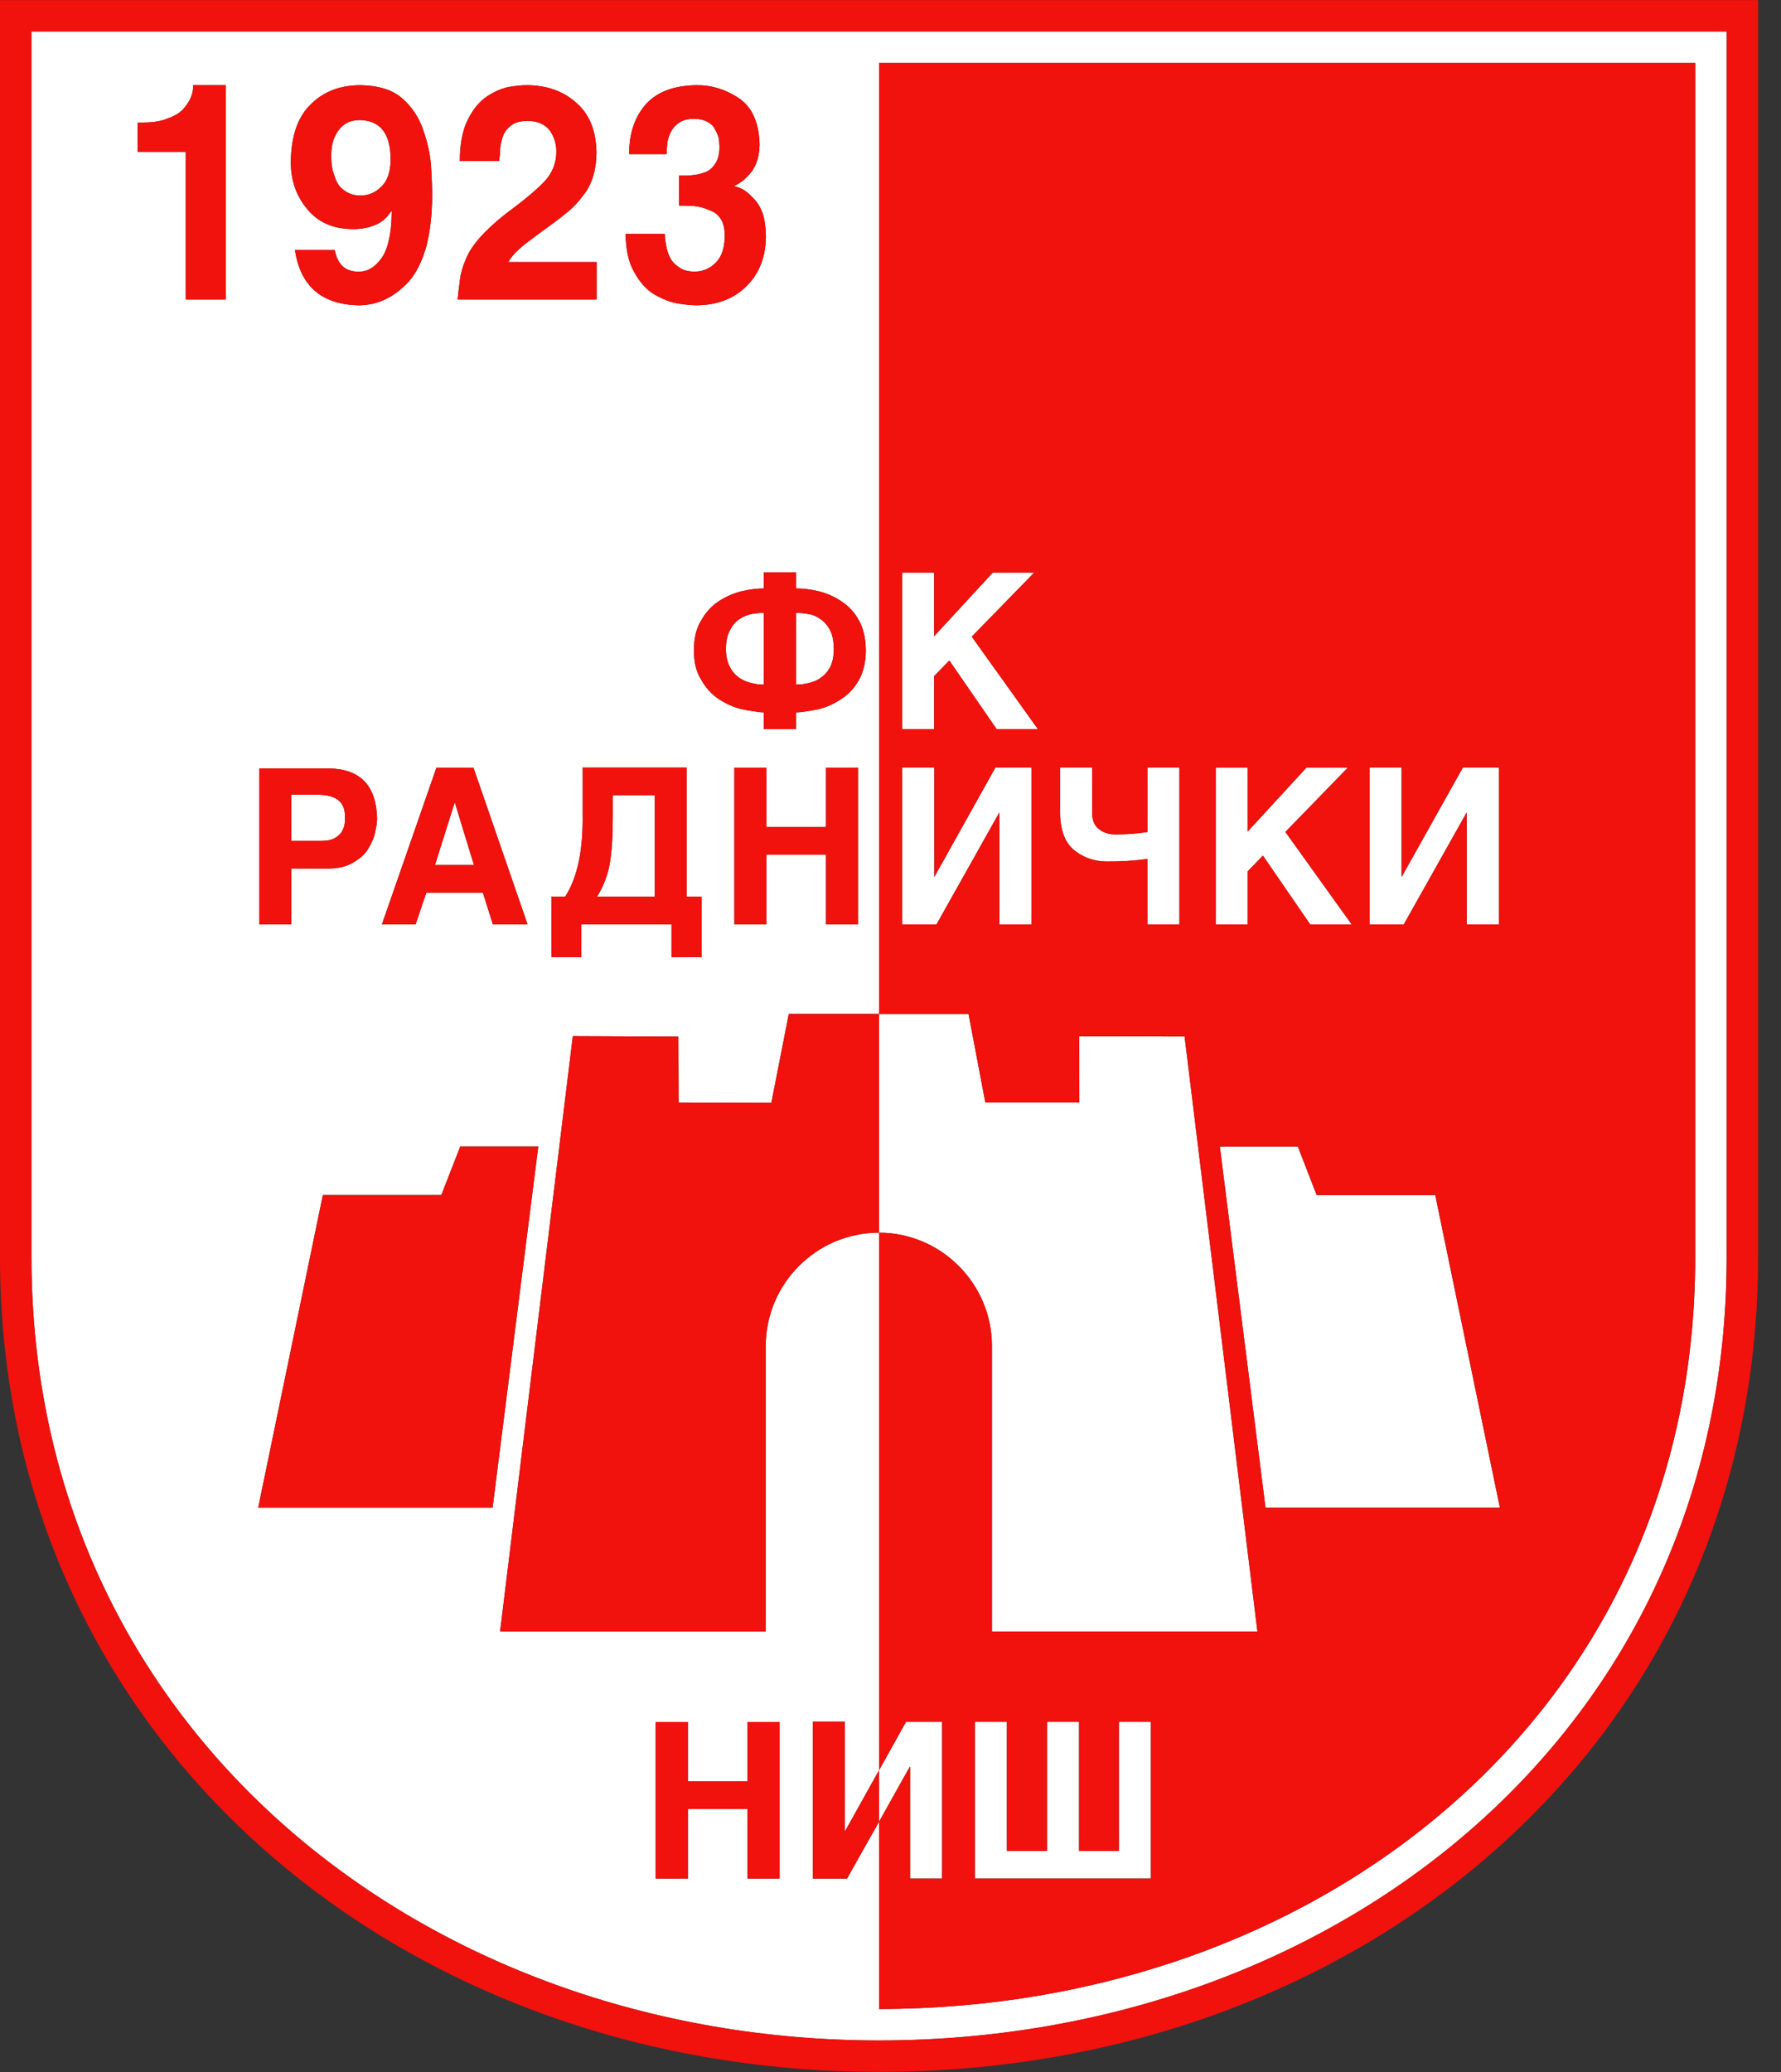
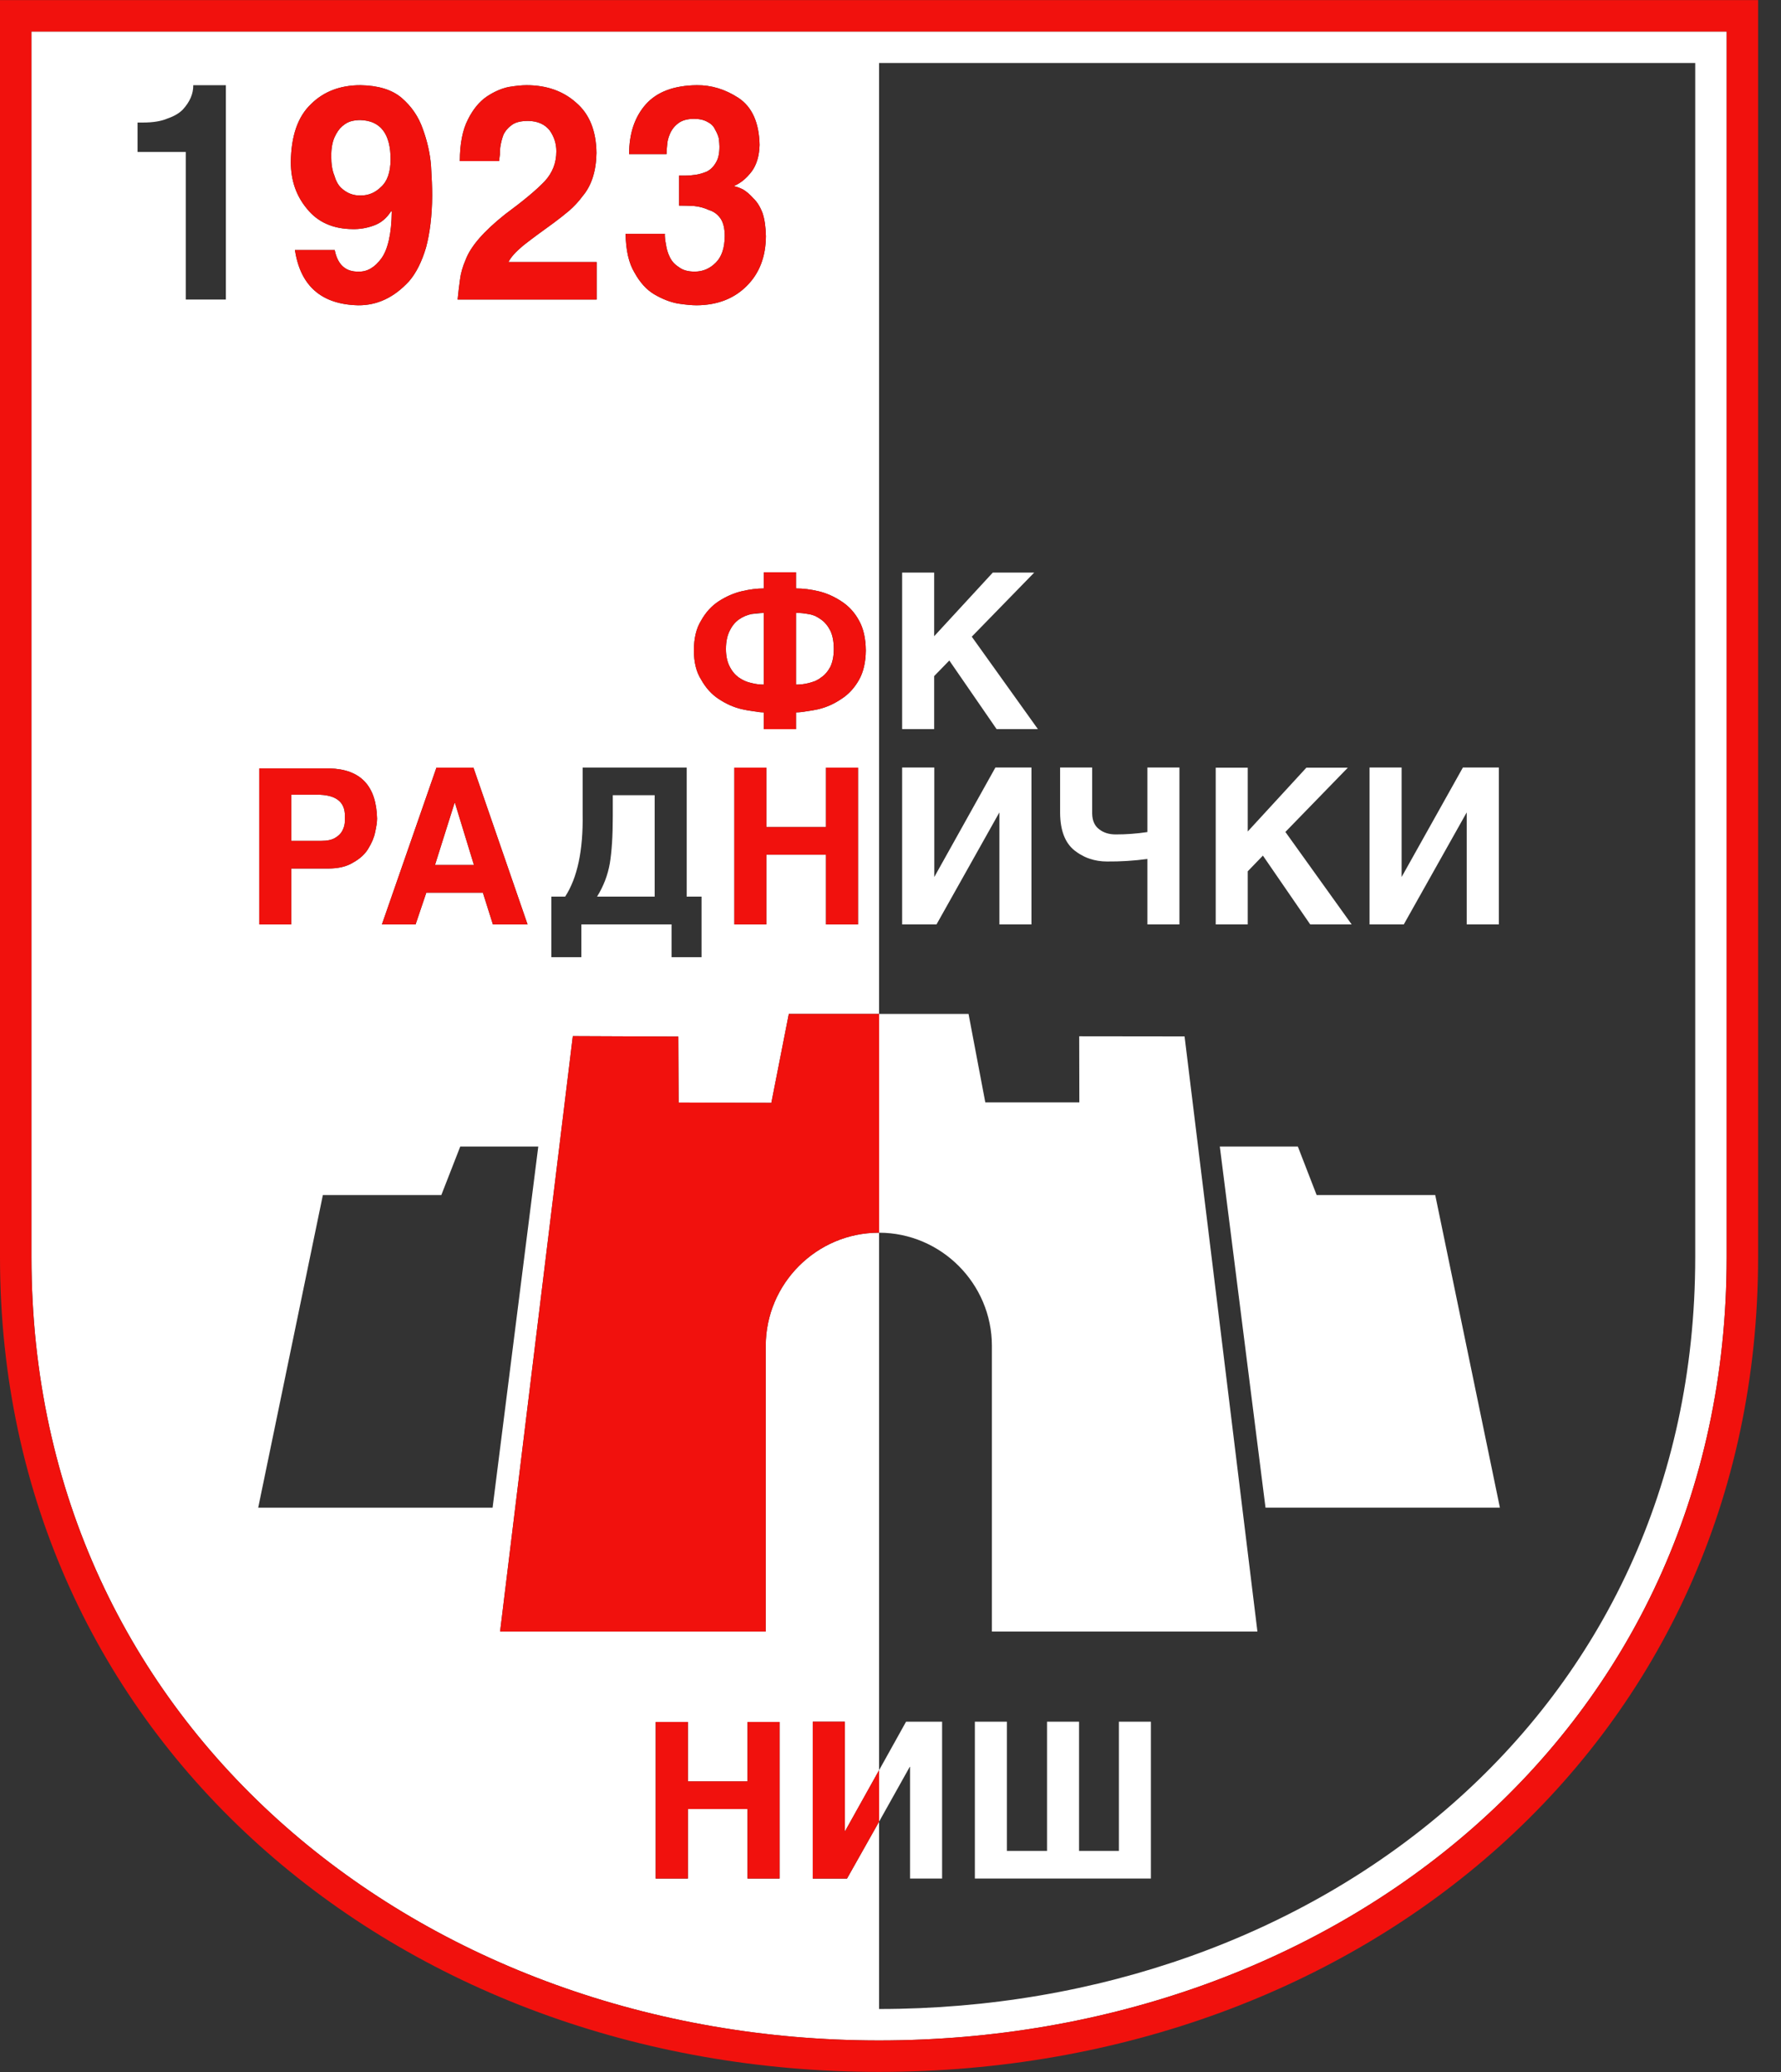
<svg xmlns="http://www.w3.org/2000/svg" width="43" height="50" viewBox="0 0 43 50" fill="none">
  <rect x="0" y="0" width="43" height="50" fill="#333333" stroke="none" />
  <g clip-path="url(#clip0_9135_208)">
    <path d="M8.696 2.897C9.189 2.911 9.43 3.23 9.43 3.851C9.427 4.153 9.352 4.373 9.203 4.507C9.065 4.646 8.902 4.717 8.717 4.717C8.533 4.724 8.373 4.664 8.231 4.529C8.16 4.458 8.107 4.358 8.072 4.234C8.022 4.117 7.997 3.958 7.997 3.769C7.997 3.578 8.025 3.429 8.075 3.315C8.128 3.198 8.189 3.11 8.26 3.049C8.331 2.985 8.405 2.943 8.487 2.922C8.565 2.904 8.636 2.897 8.696 2.897Z" fill="white" />
    <path d="M15.806 19.189V21.637H14.415C14.572 21.385 14.675 21.115 14.724 20.831C14.77 20.547 14.795 20.175 14.795 19.706V19.189H15.806Z" fill="white" />
    <path d="M10.985 19.377L11.443 20.874H10.502L10.974 19.377H10.985Z" fill="white" />
    <path d="M8.26 20.057C8.224 20.121 8.168 20.174 8.089 20.221C8.011 20.267 7.901 20.292 7.752 20.292H7.032V19.177H7.646C8.107 19.174 8.334 19.348 8.327 19.699C8.327 19.742 8.327 19.795 8.324 19.862C8.317 19.927 8.296 19.99 8.26 20.057Z" fill="white" />
    <path d="M20.049 15.222C20.102 15.336 20.131 15.481 20.131 15.662C20.131 15.832 20.102 15.974 20.049 16.088C19.989 16.201 19.914 16.29 19.822 16.35C19.783 16.382 19.737 16.407 19.687 16.432C19.634 16.453 19.584 16.467 19.531 16.482C19.424 16.51 19.318 16.521 19.219 16.521V14.789C19.318 14.789 19.424 14.8 19.531 14.821C19.584 14.828 19.634 14.846 19.687 14.867C19.737 14.892 19.783 14.921 19.822 14.949C19.915 15.013 19.989 15.105 20.049 15.222Z" fill="white" />
-     <path d="M18.442 14.789V16.521C18.346 16.521 18.247 16.51 18.141 16.482C18.031 16.46 17.931 16.414 17.839 16.35C17.75 16.287 17.676 16.201 17.619 16.088C17.559 15.974 17.527 15.832 17.527 15.662C17.527 15.481 17.559 15.336 17.619 15.219C17.676 15.101 17.75 15.013 17.839 14.949C17.931 14.885 18.031 14.842 18.141 14.818C18.247 14.8 18.35 14.789 18.442 14.789Z" fill="white" />
+     <path d="M18.442 14.789V16.521C18.346 16.521 18.247 16.51 18.141 16.482C18.031 16.46 17.931 16.414 17.839 16.35C17.75 16.287 17.676 16.201 17.619 16.088C17.559 15.974 17.527 15.832 17.527 15.662C17.527 15.481 17.559 15.336 17.619 15.219C17.676 15.101 17.75 15.013 17.839 14.949C17.931 14.885 18.031 14.842 18.141 14.818Z" fill="white" />
    <path d="M18.822 45.332V41.554H18.049V42.988H16.608V41.554H15.831V45.332H16.608V43.655H18.049V45.332H18.822ZM20.716 18.525H19.943V19.959H18.502V18.525H17.729V22.307H18.502V20.625H19.943V22.307H20.716V18.525ZM20.737 14.97C20.631 14.775 20.489 14.623 20.312 14.509C20.138 14.395 19.957 14.314 19.765 14.268C19.57 14.222 19.389 14.2 19.219 14.2V13.81H18.442V14.2C18.279 14.2 18.098 14.222 17.906 14.268C17.711 14.314 17.53 14.395 17.353 14.509C17.179 14.623 17.041 14.775 16.931 14.97C16.81 15.162 16.753 15.403 16.753 15.697C16.753 15.981 16.81 16.215 16.931 16.404C17.041 16.599 17.179 16.755 17.353 16.868C17.53 16.985 17.711 17.067 17.906 17.113C18.002 17.134 18.094 17.152 18.19 17.163C18.282 17.18 18.367 17.191 18.442 17.191V17.596H19.219V17.191C19.3 17.191 19.389 17.18 19.485 17.163C19.574 17.152 19.669 17.134 19.765 17.113C19.957 17.067 20.138 16.985 20.312 16.868C20.489 16.755 20.631 16.599 20.741 16.404C20.847 16.215 20.901 15.981 20.904 15.697C20.901 15.403 20.847 15.162 20.737 14.97ZM16.938 23.098V21.637H16.579V18.522H14.067V19.643C14.082 20.519 13.94 21.183 13.645 21.637H13.312V23.098H14.036V22.307H16.214V23.098H16.938ZM17.285 3.922C17.229 4.021 17.158 4.092 17.069 4.138C16.984 4.174 16.895 4.202 16.806 4.216C16.711 4.23 16.625 4.238 16.544 4.238H16.395V4.961C16.515 4.961 16.636 4.965 16.764 4.972C16.892 4.986 17.009 5.018 17.115 5.068C17.236 5.103 17.328 5.174 17.399 5.277C17.466 5.376 17.498 5.522 17.498 5.699C17.495 5.983 17.424 6.196 17.285 6.334C17.143 6.48 16.973 6.554 16.771 6.554C16.611 6.554 16.483 6.519 16.388 6.444C16.288 6.38 16.217 6.302 16.171 6.203C16.122 6.104 16.093 6.004 16.079 5.898C16.058 5.799 16.051 5.717 16.051 5.65L16.058 5.642H15.103C15.111 6.04 15.181 6.352 15.32 6.579C15.451 6.817 15.611 6.994 15.799 7.104C15.987 7.214 16.175 7.289 16.363 7.324C16.551 7.353 16.703 7.367 16.821 7.367C17.324 7.363 17.729 7.204 18.034 6.895C18.335 6.593 18.488 6.196 18.492 5.699C18.488 5.479 18.46 5.288 18.41 5.139C18.353 4.99 18.279 4.869 18.186 4.784C18.105 4.692 18.023 4.621 17.938 4.571C17.849 4.528 17.782 4.504 17.732 4.497V4.482C17.889 4.415 18.027 4.298 18.151 4.135C18.268 3.975 18.332 3.762 18.339 3.496C18.328 2.96 18.158 2.581 17.832 2.364C17.512 2.155 17.175 2.052 16.821 2.056C16.271 2.063 15.863 2.215 15.593 2.517C15.323 2.822 15.189 3.223 15.189 3.72H16.093C16.093 3.663 16.097 3.588 16.108 3.496C16.111 3.411 16.136 3.319 16.178 3.223C16.221 3.124 16.288 3.038 16.381 2.971C16.469 2.904 16.597 2.868 16.757 2.868C16.888 2.868 16.998 2.893 17.083 2.943C17.168 2.985 17.229 3.045 17.264 3.124C17.307 3.198 17.339 3.273 17.356 3.343C17.363 3.418 17.37 3.482 17.37 3.535C17.371 3.702 17.343 3.83 17.285 3.922ZM9.104 19.753C9.086 18.962 8.703 18.561 7.954 18.543H6.259V22.307H7.032V20.959H7.923C8.174 20.959 8.377 20.909 8.533 20.81C8.692 20.721 8.813 20.611 8.891 20.48C8.976 20.342 9.033 20.207 9.058 20.079C9.087 19.948 9.104 19.841 9.104 19.753ZM10.537 18.525L9.221 22.307H10.034L10.293 21.541H11.658L11.9 22.307H12.737L11.431 18.525H10.537ZM12.996 27.668H11.112L10.655 28.839H7.795L6.234 36.382H11.893L12.996 27.668ZM12.191 5.175C11.684 5.579 11.364 5.941 11.24 6.274C11.169 6.438 11.123 6.597 11.105 6.753C11.084 6.913 11.063 7.073 11.049 7.229H14.405V6.324H12.276C12.333 6.207 12.45 6.079 12.627 5.93C12.801 5.792 13.053 5.604 13.376 5.373C13.497 5.285 13.621 5.185 13.745 5.082C13.862 4.979 13.972 4.862 14.068 4.731C14.284 4.476 14.394 4.124 14.401 3.692C14.394 3.159 14.235 2.758 13.915 2.482C13.6 2.198 13.199 2.056 12.713 2.056C12.602 2.056 12.457 2.07 12.283 2.099C12.109 2.134 11.928 2.212 11.744 2.336C11.57 2.457 11.421 2.638 11.3 2.879C11.169 3.131 11.102 3.468 11.102 3.887H12.049C12.056 3.837 12.063 3.784 12.07 3.723C12.07 3.677 12.07 3.624 12.077 3.564C12.092 3.454 12.12 3.347 12.155 3.252C12.202 3.156 12.273 3.074 12.365 3.01C12.457 2.946 12.585 2.918 12.755 2.918C12.982 2.922 13.156 3 13.273 3.149C13.38 3.301 13.433 3.468 13.433 3.652C13.433 3.929 13.341 4.167 13.152 4.373C12.953 4.582 12.634 4.848 12.191 5.175ZM13.83 25.003L12.074 39.372H18.488V32.478C18.488 30.978 19.716 29.747 21.217 29.747H21.224V42.718L20.404 44.187H20.397V41.547H19.624V45.333H20.45L21.224 43.96V48.48C31.8 48.48 40.929 41.388 40.929 30.34V1.52H21.224V24.467H19.045L18.623 26.614L16.384 26.607L16.377 25.014L13.83 25.003ZM21.224 49.239C10.264 49.239 0.76 41.746 0.76 30.339V0.761H41.688V30.34C41.688 41.803 32.233 49.239 21.224 49.239ZM7.416 5.043C7.675 5.363 8.044 5.526 8.515 5.529C8.686 5.533 8.86 5.504 9.03 5.441C9.2 5.38 9.338 5.263 9.445 5.093L9.459 5.107C9.452 5.636 9.367 6.012 9.211 6.232C9.051 6.452 8.867 6.562 8.657 6.555C8.345 6.562 8.154 6.388 8.083 6.04V6.033H7.121C7.252 6.902 7.763 7.346 8.647 7.367C9.108 7.371 9.516 7.179 9.878 6.785C10.052 6.583 10.186 6.31 10.286 5.973C10.378 5.632 10.431 5.214 10.435 4.717C10.435 4.525 10.424 4.284 10.406 3.99C10.382 3.695 10.314 3.401 10.208 3.11C10.105 2.815 9.935 2.567 9.7 2.365C9.463 2.162 9.129 2.063 8.703 2.056C8.214 2.056 7.816 2.209 7.511 2.51C7.188 2.815 7.029 3.284 7.022 3.911C7.022 4.355 7.153 4.731 7.416 5.043ZM5.453 7.229V2.056H4.666C4.669 2.262 4.584 2.46 4.41 2.648C4.321 2.737 4.197 2.808 4.041 2.861C3.892 2.925 3.697 2.957 3.456 2.957H3.321V3.667H4.485V7.229H5.453Z" fill="white" />
    <path d="M34.652 28.839L36.213 36.381H30.554L29.451 27.668H31.335L31.789 28.839H34.652Z" fill="white" />
    <path d="M36.188 18.521V22.307H35.412V19.611H35.408L33.893 22.307H33.066V18.521H33.84V21.157H33.844L35.32 18.521H36.188Z" fill="white" />
    <path d="M28.6 25.01L30.359 39.372H23.948V32.478C23.948 30.978 22.725 29.75 21.224 29.747V24.467H23.384L23.789 26.603H26.059L26.056 25.007L28.6 25.01Z" fill="white" />
    <path d="M30.125 21.026V22.307H29.352V18.525H30.125V20.065L31.541 18.525H32.542L31.034 20.076L32.634 22.307H31.633L30.491 20.647L30.125 21.026Z" fill="white" />
    <path d="M26.939 20.136C27.191 20.136 27.443 20.118 27.702 20.079V18.521H28.476V22.307H27.702V20.728C27.379 20.771 27.057 20.792 26.726 20.789C26.581 20.789 26.439 20.767 26.304 20.721C26.24 20.7 26.177 20.672 26.116 20.636C26.052 20.604 25.996 20.565 25.943 20.523C25.715 20.341 25.598 20.04 25.595 19.618V18.521H26.369V19.632C26.372 19.809 26.433 19.937 26.543 20.015C26.649 20.097 26.78 20.136 26.939 20.136Z" fill="white" />
    <path d="M27.014 44.665V41.547H27.787V45.332H23.537V41.547H24.31V44.665H25.279V41.547H26.052V44.665H27.014Z" fill="white" />
    <path d="M24.903 18.521V22.307H24.129V19.611H24.125L22.611 22.307H21.781V18.521H22.557V21.157H22.561L24.033 18.521H24.903Z" fill="white" />
    <path d="M23.462 15.364L25.059 17.595H24.062L22.92 15.939L22.554 16.315V17.595H21.781V13.817H22.554V15.353L23.97 13.817H24.97L23.462 15.364Z" fill="white" />
    <path d="M22.746 41.547V45.332H21.972V42.636H21.965L21.224 43.96V42.718L21.876 41.547H22.746Z" fill="white" />
-     <path d="M33.066 18.521V22.307H33.893L35.408 19.611H35.411V22.307H36.188V18.521H35.319L33.843 21.157H33.84V18.521H33.066ZM24.062 17.595H25.059L23.462 15.364L24.97 13.817H23.97L22.554 15.353V13.817H21.781V17.595H22.554V16.314L22.92 15.938L24.062 17.595ZM24.903 22.307V18.521H24.034L22.561 21.157H22.558V18.521H21.781V22.307H22.611L24.126 19.611H24.13V22.307H24.903ZM27.014 41.547V44.665H26.052V41.547H25.279V44.665H24.31V41.547H23.537V45.332H27.787V41.547H27.014ZM28.476 22.307V18.521H27.702V20.079C27.443 20.118 27.191 20.136 26.939 20.136C26.78 20.136 26.648 20.097 26.542 20.015C26.431 19.937 26.372 19.809 26.368 19.632V18.521H25.595V19.618C25.598 20.04 25.715 20.341 25.942 20.523C25.995 20.565 26.052 20.604 26.116 20.636C26.176 20.672 26.24 20.7 26.304 20.721C26.439 20.767 26.58 20.789 26.726 20.789C27.056 20.792 27.378 20.771 27.701 20.728V22.307H28.476ZM30.359 39.372L28.6 25.01L26.056 25.007L26.059 26.603H23.789L23.384 24.467H21.224V1.52H40.928V30.339C40.928 41.387 31.8 48.479 21.224 48.479V43.96L21.965 42.636H21.973V45.333H22.746V41.547H21.877L21.224 42.718V29.747C22.725 29.75 23.949 30.978 23.949 32.478V39.372H30.359ZM29.352 18.525V22.307H30.125V21.026L30.491 20.647L31.633 22.307H32.634L31.034 20.075L32.541 18.525H31.541L30.125 20.065V18.525H29.352ZM29.451 27.668L30.554 36.381H36.213L34.652 28.839H31.789L31.335 27.668H29.451Z" fill="#F1110D" />
    <path d="M21.224 24.468V29.747H21.217C19.716 29.747 18.488 30.978 18.488 32.479V39.372H12.074L13.83 25.003L16.377 25.014L16.384 26.607L18.623 26.614L19.045 24.468H21.224Z" fill="#F1110D" />
    <path d="M21.224 43.96L20.45 45.332H19.623V41.547H20.397V44.187H20.404L21.224 42.718V43.96Z" fill="#F1110D" />
    <path d="M19.943 19.959V18.525H20.716V22.307H19.943V20.625H18.503V22.307H17.729V18.525H18.503V19.959H19.943Z" fill="#F1110D" />
    <path d="M18.442 16.521V14.789C18.35 14.789 18.247 14.8 18.14 14.818C18.03 14.842 17.931 14.885 17.839 14.949C17.75 15.013 17.676 15.101 17.619 15.219C17.559 15.336 17.527 15.481 17.527 15.662C17.527 15.832 17.559 15.974 17.619 16.088C17.676 16.201 17.75 16.287 17.839 16.35C17.931 16.414 18.03 16.46 18.14 16.482C18.247 16.51 18.346 16.521 18.442 16.521ZM20.131 15.662C20.131 15.481 20.102 15.336 20.049 15.222C19.989 15.105 19.914 15.013 19.822 14.949C19.783 14.921 19.737 14.892 19.687 14.867C19.634 14.846 19.584 14.828 19.531 14.821C19.424 14.8 19.318 14.789 19.219 14.789V16.521C19.318 16.521 19.424 16.51 19.531 16.482C19.584 16.467 19.634 16.453 19.687 16.432C19.737 16.407 19.783 16.382 19.822 16.35C19.914 16.29 19.989 16.201 20.049 16.088C20.102 15.974 20.131 15.832 20.131 15.662ZM16.93 14.97C17.04 14.775 17.179 14.623 17.352 14.509C17.53 14.396 17.711 14.314 17.906 14.268C18.098 14.222 18.279 14.2 18.442 14.2V13.81H19.219V14.2C19.389 14.2 19.57 14.222 19.765 14.268C19.957 14.314 20.138 14.396 20.311 14.509C20.489 14.623 20.631 14.775 20.737 14.97C20.847 15.162 20.9 15.403 20.904 15.697C20.9 15.981 20.847 16.215 20.741 16.404C20.631 16.599 20.489 16.755 20.311 16.868C20.138 16.985 19.957 17.067 19.765 17.113C19.669 17.134 19.573 17.152 19.485 17.163C19.389 17.18 19.3 17.191 19.219 17.191V17.596H18.442V17.191C18.367 17.191 18.282 17.18 18.19 17.163C18.094 17.152 18.002 17.134 17.906 17.113C17.711 17.067 17.53 16.985 17.352 16.868C17.179 16.755 17.04 16.599 16.93 16.404C16.81 16.215 16.753 15.981 16.753 15.697C16.753 15.403 16.81 15.162 16.93 14.97Z" fill="#F1110D" />
    <path d="M16.608 43.654V45.332H15.831V41.554H16.608V42.987H18.048V41.554H18.822V45.332H18.048V43.654H16.608Z" fill="#F1110D" />
    <path d="M17.069 4.139C17.158 4.092 17.229 4.022 17.285 3.922C17.342 3.83 17.371 3.702 17.371 3.535C17.371 3.482 17.363 3.418 17.356 3.344C17.339 3.273 17.307 3.198 17.264 3.124C17.229 3.046 17.168 2.986 17.083 2.943C16.998 2.893 16.888 2.868 16.757 2.868C16.597 2.868 16.469 2.904 16.381 2.971C16.288 3.039 16.221 3.124 16.178 3.223C16.136 3.319 16.111 3.411 16.108 3.496C16.097 3.589 16.093 3.663 16.093 3.72H15.189C15.189 3.223 15.323 2.822 15.593 2.517C15.863 2.216 16.271 2.063 16.821 2.056C17.175 2.052 17.512 2.155 17.832 2.365C18.158 2.581 18.328 2.961 18.339 3.496C18.332 3.763 18.268 3.975 18.151 4.135C18.027 4.298 17.889 4.415 17.733 4.483V4.497C17.782 4.504 17.85 4.529 17.938 4.571C18.023 4.621 18.105 4.692 18.187 4.784C18.279 4.869 18.353 4.99 18.41 5.139C18.46 5.288 18.488 5.48 18.492 5.7C18.488 6.196 18.336 6.594 18.034 6.895C17.729 7.204 17.325 7.364 16.821 7.367C16.704 7.367 16.551 7.353 16.363 7.325C16.175 7.289 15.987 7.215 15.799 7.105C15.611 6.995 15.451 6.817 15.32 6.58C15.182 6.352 15.111 6.04 15.104 5.643H16.058L16.051 5.65C16.051 5.717 16.058 5.799 16.079 5.898C16.093 6.005 16.122 6.104 16.171 6.203C16.218 6.303 16.288 6.381 16.388 6.445C16.484 6.519 16.611 6.555 16.771 6.555C16.973 6.555 17.143 6.48 17.285 6.335C17.424 6.196 17.495 5.983 17.498 5.7C17.498 5.522 17.466 5.377 17.399 5.277C17.328 5.175 17.236 5.104 17.115 5.068C17.009 5.018 16.892 4.987 16.764 4.972C16.636 4.965 16.516 4.962 16.395 4.962V4.238H16.544C16.625 4.238 16.711 4.231 16.806 4.217C16.895 4.202 16.983 4.174 17.069 4.139Z" fill="#F1110D" />
-     <path d="M15.806 21.637V19.189H14.795V19.706C14.795 20.175 14.77 20.547 14.724 20.831C14.674 21.115 14.571 21.385 14.415 21.637H15.806ZM16.937 21.637V23.098H16.214V22.307H14.035V23.098H13.312V21.637H13.645C13.94 21.182 14.081 20.519 14.067 19.643V18.521H16.579V21.637H16.937Z" fill="#F1110D" />
-     <path d="M12.996 27.668L11.893 36.381H6.234L7.795 28.839H10.654L11.112 27.668H12.996Z" fill="#F1110D" />
    <path d="M12.155 3.252C12.12 3.347 12.091 3.454 12.077 3.564C12.07 3.624 12.07 3.677 12.07 3.723C12.063 3.784 12.056 3.837 12.049 3.887H11.102C11.102 3.468 11.169 3.131 11.3 2.879C11.421 2.638 11.57 2.457 11.744 2.336C11.928 2.212 12.109 2.134 12.283 2.098C12.457 2.07 12.602 2.056 12.712 2.056C13.198 2.056 13.599 2.198 13.915 2.482C14.234 2.758 14.394 3.159 14.401 3.691C14.394 4.124 14.284 4.476 14.068 4.731C13.972 4.862 13.862 4.979 13.745 5.082C13.62 5.185 13.496 5.284 13.376 5.373C13.053 5.604 12.801 5.792 12.627 5.93C12.45 6.079 12.333 6.207 12.276 6.324H14.405V7.229H11.048C11.062 7.073 11.084 6.913 11.105 6.753C11.123 6.597 11.169 6.438 11.24 6.274C11.364 5.941 11.683 5.579 12.191 5.174C12.634 4.848 12.954 4.582 13.152 4.373C13.34 4.167 13.432 3.929 13.432 3.652C13.432 3.468 13.379 3.301 13.273 3.149C13.156 3 12.982 2.922 12.755 2.918C12.585 2.918 12.457 2.946 12.365 3.01C12.273 3.074 12.201 3.156 12.155 3.252Z" fill="#F1110D" />
    <path d="M11.443 20.874L10.985 19.377H10.974L10.502 20.874H11.443ZM11.431 18.525L12.737 22.307H11.9L11.659 21.541H10.293L10.034 22.307H9.221L10.537 18.525H11.431Z" fill="#F1110D" />
    <path d="M8.646 7.367C7.763 7.346 7.252 6.902 7.121 6.033H8.082V6.04C8.153 6.388 8.345 6.561 8.657 6.554C8.866 6.561 9.051 6.451 9.211 6.231C9.367 6.012 9.452 5.635 9.459 5.107L9.445 5.093C9.338 5.263 9.2 5.38 9.03 5.44C8.859 5.504 8.685 5.533 8.515 5.529C8.043 5.525 7.674 5.362 7.415 5.043C7.153 4.731 7.021 4.355 7.021 3.911C7.029 3.283 7.188 2.815 7.511 2.51C7.816 2.208 8.214 2.056 8.703 2.056C9.129 2.063 9.462 2.162 9.7 2.364C9.934 2.567 10.105 2.815 10.207 3.109C10.314 3.4 10.381 3.695 10.406 3.989C10.424 4.284 10.434 4.525 10.434 4.717C10.431 5.213 10.378 5.632 10.286 5.973C10.186 6.31 10.051 6.583 9.878 6.785C9.516 7.179 9.108 7.371 8.646 7.367ZM7.997 3.77C7.997 3.958 8.022 4.117 8.072 4.234C8.107 4.359 8.161 4.458 8.232 4.529C8.374 4.664 8.533 4.724 8.718 4.717C8.902 4.717 9.065 4.646 9.204 4.508C9.353 4.373 9.427 4.153 9.431 3.851C9.431 3.23 9.19 2.911 8.696 2.897C8.636 2.897 8.565 2.904 8.487 2.922C8.406 2.943 8.331 2.986 8.26 3.049C8.189 3.11 8.129 3.198 8.076 3.316C8.026 3.429 7.997 3.578 7.997 3.77Z" fill="#F1110D" />
    <path d="M8.533 20.81C8.377 20.909 8.175 20.959 7.923 20.959H7.032V22.307H6.259V18.543H7.955C8.703 18.561 9.086 18.961 9.104 19.753C9.104 19.841 9.086 19.948 9.058 20.079C9.033 20.207 8.976 20.341 8.891 20.48C8.813 20.611 8.693 20.721 8.533 20.81ZM8.259 20.057C8.295 19.99 8.316 19.926 8.323 19.862C8.327 19.795 8.327 19.741 8.327 19.699C8.334 19.348 8.107 19.174 7.646 19.177H7.032V20.291H7.752C7.901 20.291 8.011 20.267 8.089 20.221C8.168 20.175 8.224 20.122 8.259 20.057Z" fill="#F1110D" />
-     <path d="M5.453 2.056V7.229H4.484V3.667H3.321V2.957H3.456C3.697 2.957 3.892 2.925 4.041 2.861C4.197 2.808 4.321 2.737 4.41 2.648C4.584 2.46 4.669 2.262 4.665 2.056H5.453Z" fill="#F1110D" />
    <path d="M21.224 49.998C9.605 49.998 0 41.959 0 30.34V0.002H42.447V30.34C42.447 42.012 32.896 49.998 21.224 49.998ZM0.759 30.339C0.759 41.745 10.264 49.239 21.223 49.239C32.232 49.239 41.688 41.803 41.688 30.339V0.761H0.759V30.339Z" fill="#F1110D" />
  </g>
  <defs>
    <clipPath id="clip0_9135_208">
      <rect width="42.448" height="50" fill="white" />
    </clipPath>
  </defs>
</svg>